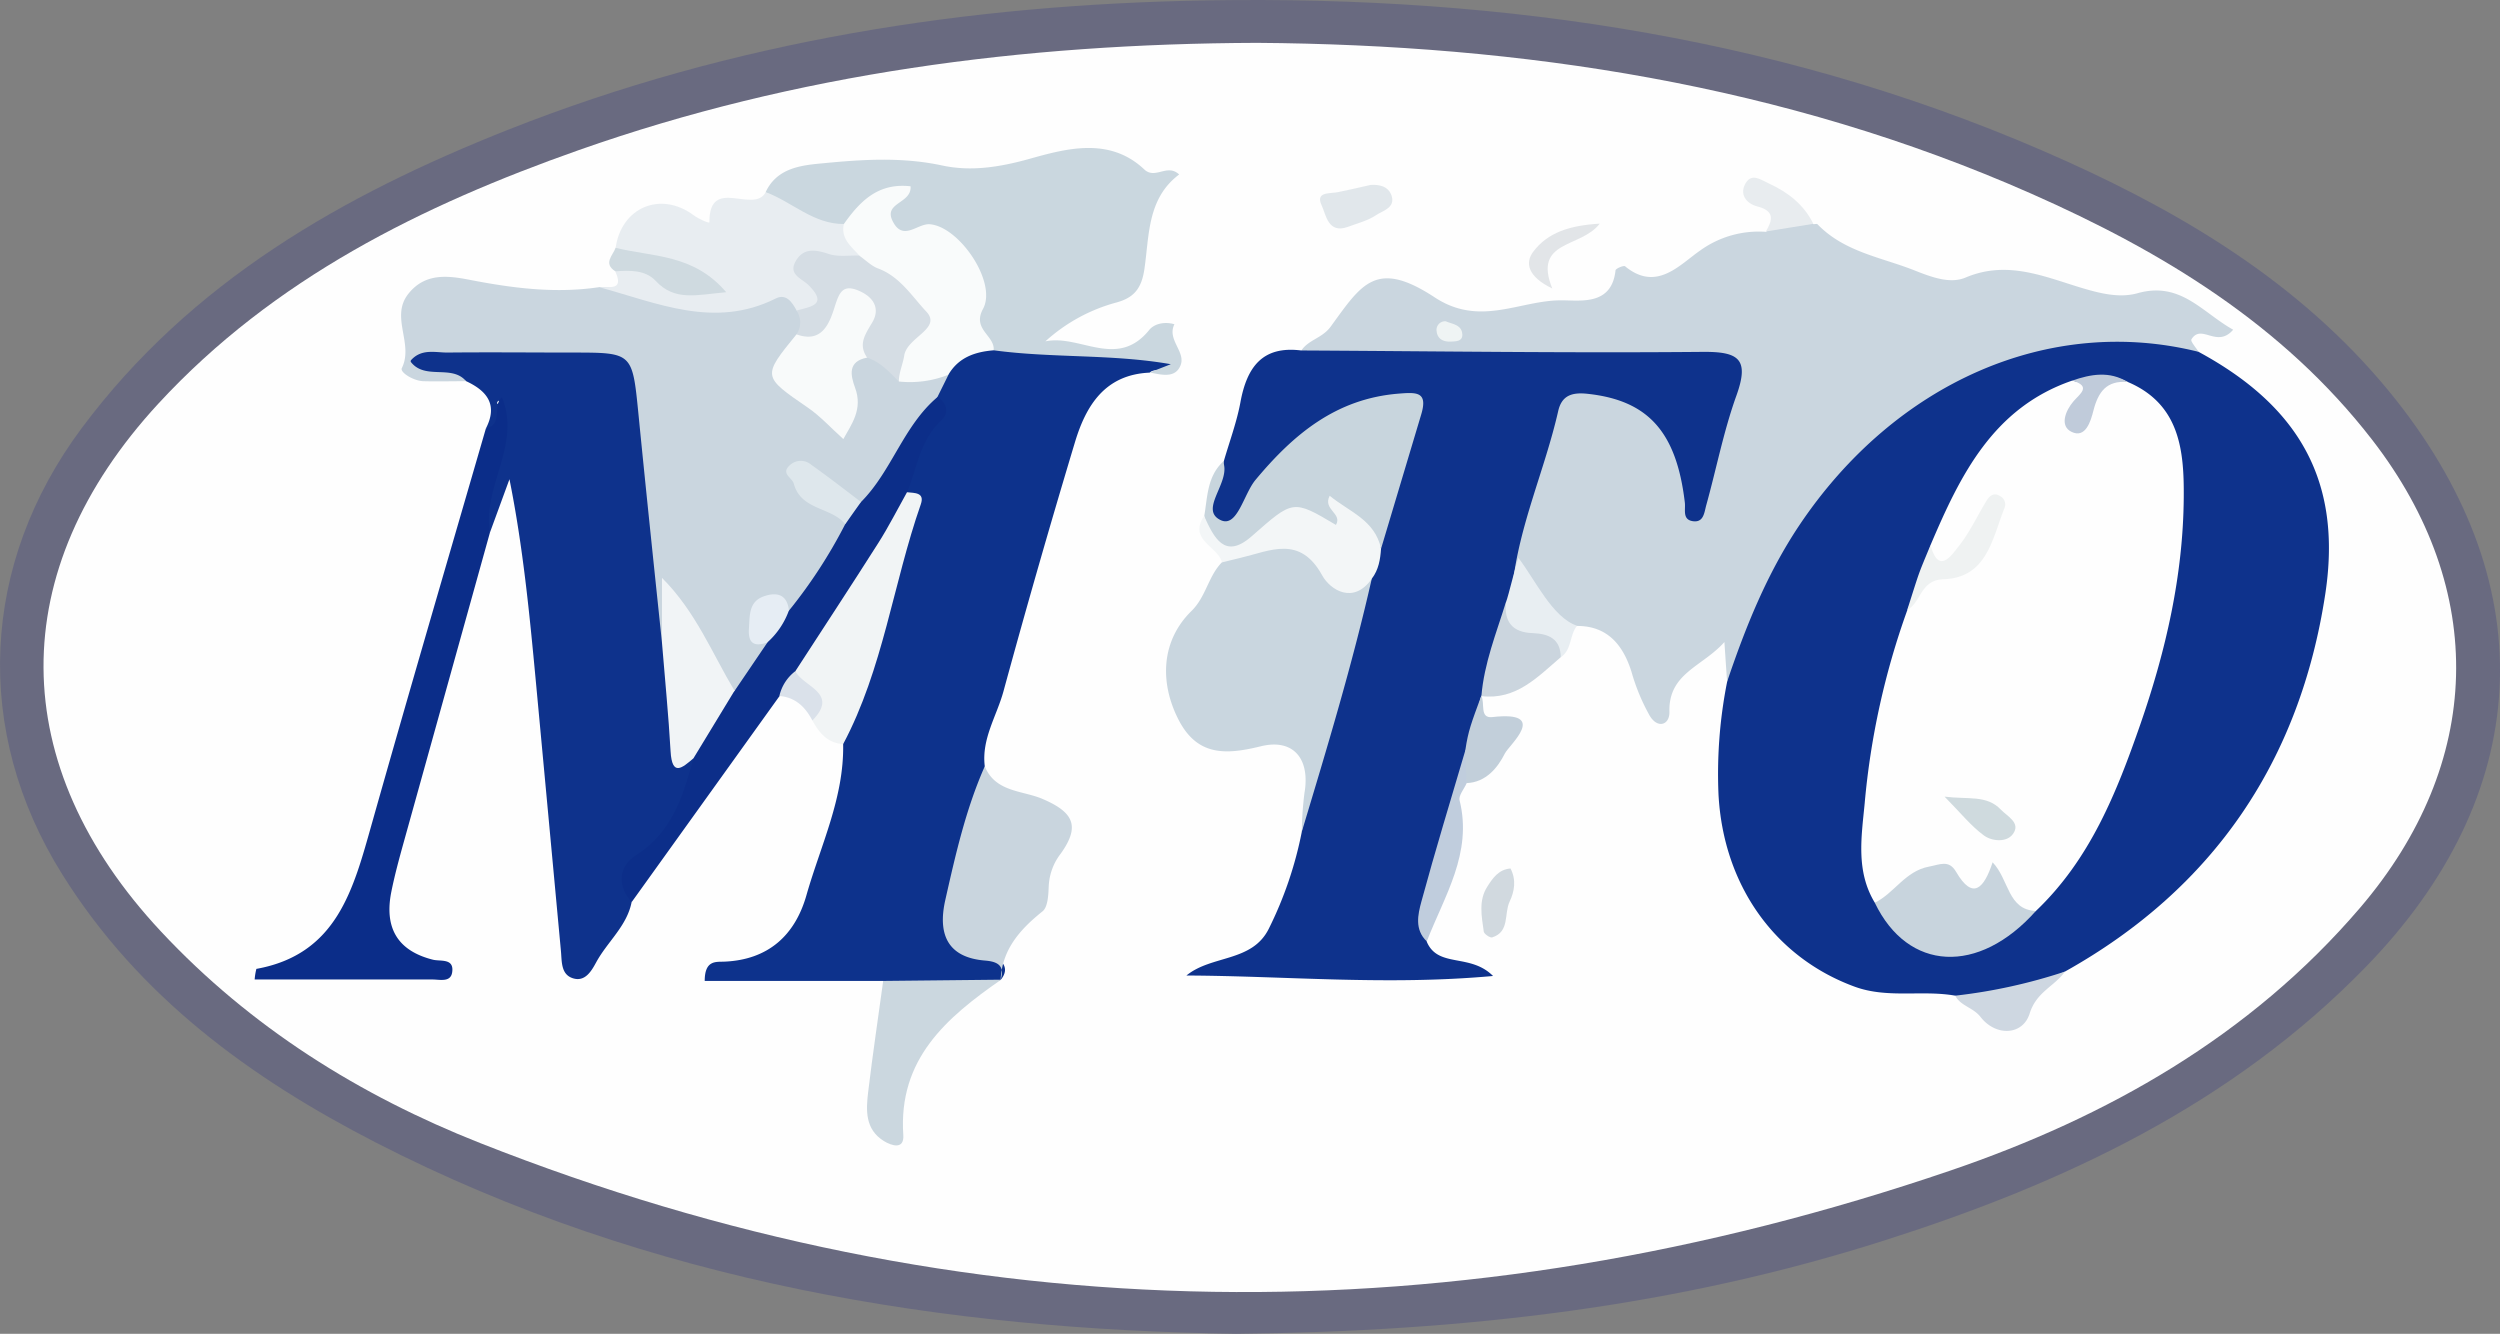
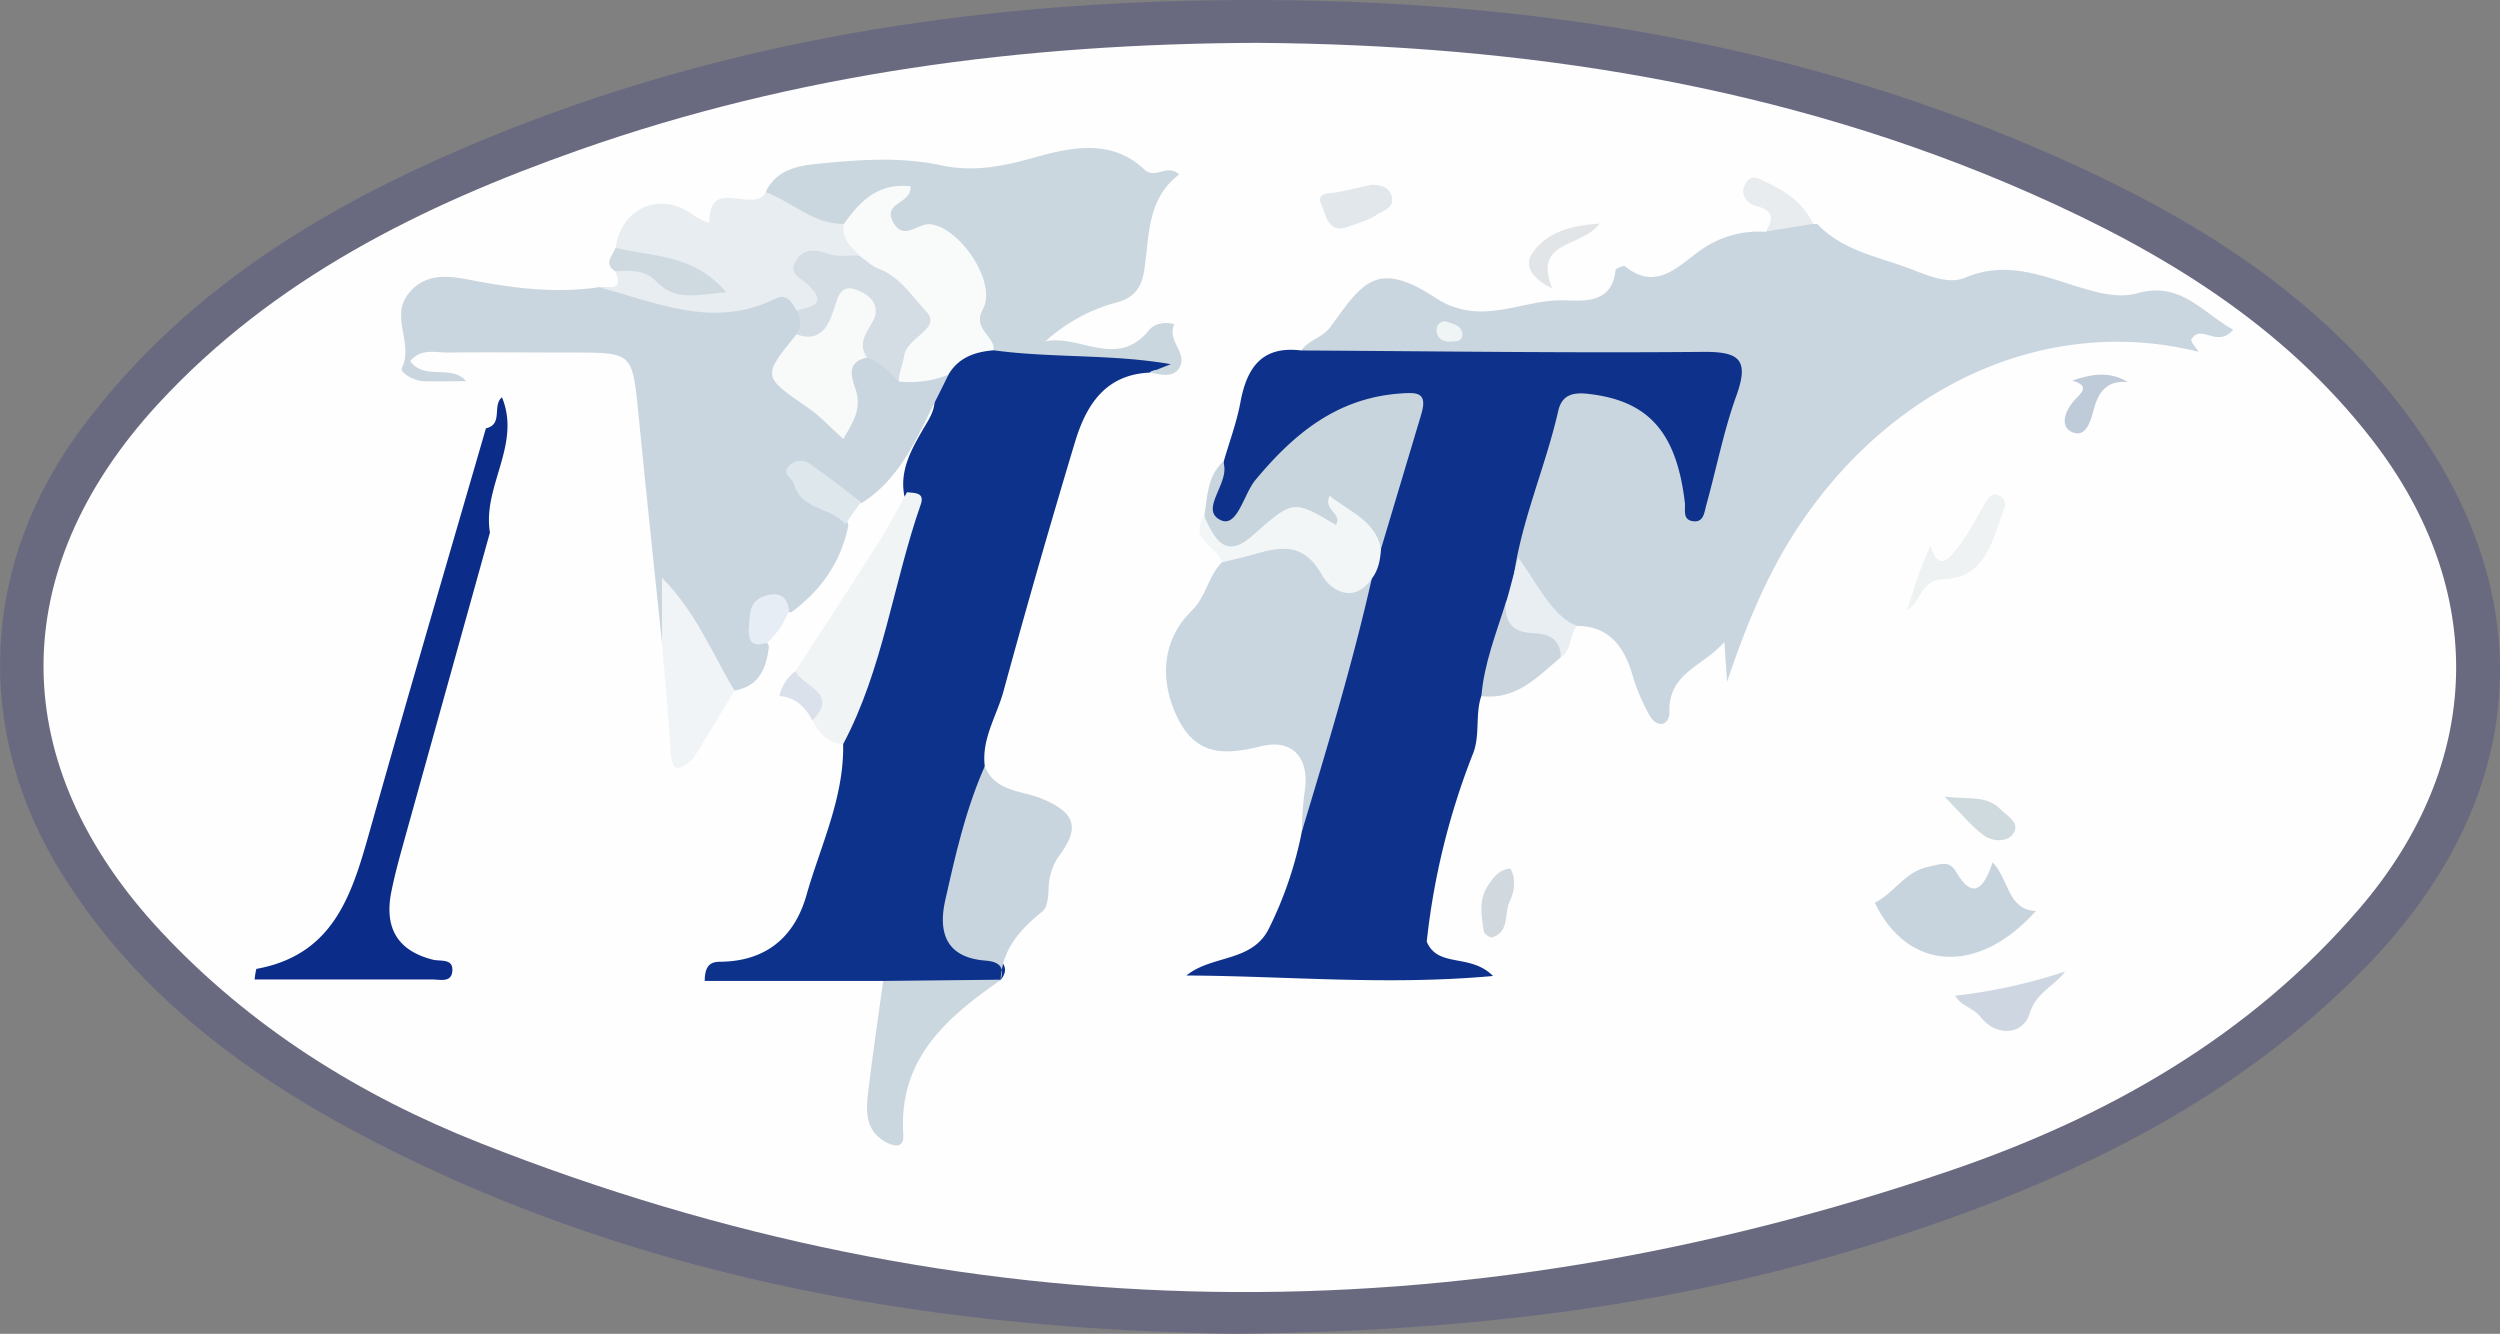
<svg xmlns="http://www.w3.org/2000/svg" viewBox="0 0 622.52 332.12">
  <rect x="0" y="0" width="622.52" height="332.12" fill="#808080" stroke="none" />
  <defs>
    <style>.cls-1{fill:#696a80;}.cls-2{fill:#fefefe;}.cls-3{fill:#0e328c;}.cls-4{fill:#cad6df;}.cls-5{fill:#0d328c;}.cls-6{fill:#cad7df;}.cls-7{fill:#c9d6df;}.cls-8{fill:#0b2d89;}.cls-9{fill:#e8edf1;}.cls-10{fill:#0c2e89;}.cls-11{fill:#c8d5dd;}.cls-12{fill:#c9d5de;}.cls-13{fill:#f1f4f5;}.cls-14{fill:#cbd7df;}.cls-15{fill:#f3f6f7;}.cls-16{fill:#cbd5de;}.cls-17{fill:#c0cddd;}.cls-18{fill:#cfdae0;}.cls-19{fill:#c2cfda;}.cls-20{fill:#ced7e1;}.cls-21{fill:#e1e7eb;}.cls-22{fill:#e8eef2;}.cls-23{fill:#e8ecef;}.cls-24{fill:#d1d9df;}.cls-25{fill:#e2e5e8;}.cls-26{fill:#dae1ea;}.cls-27{fill:#c8d4dd;}.cls-28{fill:#eff2f2;}.cls-29{fill:#c0cbda;}.cls-30{fill:#eff4f4;}.cls-31{fill:#f9fbfb;}.cls-32{fill:#f1f4f6;}.cls-33{fill:#f8fafa;}.cls-34{fill:#d5dde4;}.cls-35{fill:#dee7ec;}.cls-36{fill:#e6edf4;}.cls-37{fill:#cfdade;}</style>
  </defs>
  <title>mta.svg</title>
  <g id="Layer_2" data-name="Layer 2">
    <g id="Layer_1-2" data-name="Layer 1">
      <path class="cls-1" d="M307.76,332.12c-72-1-145.78-12.49-214.24-47.65-31.15-16-59-36.31-78-66.72C-6.88,182-4.81,140.37,20.33,106.63c27.24-36.55,65-58,106.16-74.31C182.48,10.16,241,1.06,300.93.09c74.08-1.2,146,9.46,214,40.22,31.21,14.13,60.12,32,81.75,59.35C633.7,146.52,630.79,198,589,240.88c-33.34,34.22-75.12,53.78-119.77,68C418.06,325.22,365.33,331.58,307.76,332.12Z" />
      <path class="cls-2" d="M313,10.67c65.81.47,131.06,10.27,192.78,37.54,32.53,14.37,62.68,32.56,84.92,61.32,28.94,37.42,27.74,80.56-3.06,116.56-27.39,32-63,52.08-101.92,65.37-122.68,41.84-245.08,41-366.16-6.83-30-11.84-57.21-28.84-79.49-52.7C1.4,190.52,1,142.19,39.44,100.5,68.14,69.4,105,51.16,144.17,37.36,198.39,18.27,254.54,10.88,313,10.67Z" />
-       <path class="cls-3" d="M547.46,87.61c25.09,13.58,35.82,32.28,31.55,60.32-6.32,41.48-27.77,73.31-64.82,94-8.61,4.27-16.88,10.07-27.32,6-8.28-1.47-16.85.77-25.05-2.24-19.86-7.28-32.7-25.26-33.9-47.88a117.77,117.77,0,0,1,2.14-28c4.69-42.13,48.2-83.54,90.79-88.64A37,37,0,0,1,547.46,87.61Z" />
      <path class="cls-4" d="M547.46,87.61c-37.09-9.27-75.63,7.62-99.5,43.32-8,12-13.32,25.25-17.9,38.84-.19-2.8-.38-5.59-.67-9.89-5.51,6.17-13.95,7.73-13.69,17.37.09,3.29-3,4.35-5,.81a50.34,50.34,0,0,1-4.42-10.69c-2-6.44-5.79-11.54-13.59-11.5-8.89,1.55-14-3.08-17.4-10.6,0-15.65,6.21-29.79,11.09-44.21,1.7-5,6.3-5.92,11.39-5,14,2.41,21.7,11,24.92,26.64,3-9.39,4.59-17.08,6.56-24.66,1.67-6.39-1.51-8.16-7.19-8.1-25.74.27-51.49-.53-77.24.44-7.11.27-14.31,1-20.79-3.07,1.78-2.72,5.2-3.09,7.29-5.94,7.72-10.56,11.24-17,26-7.28,11.3,7.38,21.14.64,31.55.69,4.78,0,12.47,1.33,13.41-7.46.05-.46,2.07-1.31,2.4-1,7.87,6.49,13.67-.53,18.76-4a24.91,24.91,0,0,1,16.28-4.59c3.63-2.57,7.22-5.41,11.83-1.91.33,0,.8-.12,1,0,6.74,7,16,8.23,24.42,11.61,4.56,1.82,8.84,3.22,12.46,1.69,10.93-4.63,20.55.23,30.39,3,4.24,1.2,8.43,2,12.39.91,10.78-3.06,16.11,4.75,23.87,9.07-4.06,4.73-7.89-1.62-10.38,2.38C545.34,84.94,546.81,86.53,547.46,87.61Z" />
      <path class="cls-3" d="M324,87.27c33.32.18,66.63.66,99.94.35,9-.08,11.72,1.74,8.46,10.83-3.2,8.88-5,18.25-7.54,27.39-.49,1.8-.63,4.34-3.33,3.94s-1.75-2.93-2-4.71c-2.09-17.6-9.18-25.36-24.14-27-3.92-.44-6.5.36-7.39,4.31-3.33,14.63-9.75,28.45-11.37,43.52a14.82,14.82,0,0,1-.42,5.7c-2,7.41-2.17,15.43-7.37,21.76l0,0c-1.58,4.74-.17,9.92-2.17,14.61a180.07,180.07,0,0,0-11.4,46.51c2.8,6.65,10.79,2.8,16.51,8.55-26.48,2.4-51.23,0-76.35-.12,6.3-5.16,16.37-3.26,20.53-11.69a95.08,95.08,0,0,0,8.18-24c3.18-21.3,9.24-41.91,15.14-62.55.78-2.87,1.73-5.68,2.62-8.52,3.59-9.15,4.74-19,8.21-28.2,2-5.38.09-7.25-5.41-6.52-13,1.74-21.7,9.86-29.48,19.43-2.26,2.78-3.91,6-6.62,8.47-1.5,1.33-3.19,2.4-5.3,1.53-2.38-1-2-3.21-1.81-5a36.8,36.8,0,0,1,3.22-10.92c1.41-4.91,3.23-9.74,4.16-14.74C310.47,91.47,314.31,86.05,324,87.27Z" />
      <path class="cls-5" d="M219.92,244.26H175.48c0-5.21,2.8-4.72,4.82-4.8,11-.44,17.67-6.56,20.51-16.54,3.53-12.41,9.4-24.29,9.14-37.63-1.65-2.28-.25-4.23.59-6.31,6.65-16.5,10-34,15.41-50.89a5.27,5.27,0,0,0-.75-4.57c-1.23-6.16,1.59-11.31,4.45-16.28,1.63-2.83,3.56-5.35,2.95-8.86a14.18,14.18,0,0,1,2.6-6.9,17.13,17.13,0,0,1,14.11-7c12.78,2.48,25.51,5.25,38.67,2.74,1.82-.35,4.55.55,4.38,2.72-.29,3.65-4.32,1.22-6.09,2.85-11.13.48-15.85,8.2-18.6,17.33q-9.3,30.88-17.79,62c-1.69,6.19-5.52,11.89-4.66,18.72.28,9.2-3.39,17.59-5.42,26.32-2,8.4-3.9,16.76,7.25,20.85,2,.73,4.77,2.85,2.11,6l.12-.05C239.53,247.06,229.77,249.72,219.92,244.26Z" />
-       <path class="cls-3" d="M157.29,224.56c-1.14,6-6,9.88-8.8,15-1.17,2.14-2.78,5.09-5.94,4-2.89-1-2.63-4.14-2.87-6.72q-3.12-33.63-6.26-67.27c-1.57-16.73-3.19-33.46-6.56-50.24L122,132.6c-5-6.2-.87-12.39.26-18.47.85-4.62,3.39-9,2.23-13.87-.25-1.34-1.34.79-.18.18.4-.21.7.12.43.82-.79,2.09,2.11,6.81-3.73,5.39,3-5.84.29-9.3-4.91-11.72-3-1.78-6.39-.57-9.58-1-2.14-.29-3.84-1.26-4.27-3.36-.47-2.26,1.41-3.42,3-4.49a9,9,0,0,1,4.61-1.5c13.36-.65,26.75-1,40.08.11,9.31.75,10.87,8.42,11.63,15.7,1.76,16.85,4.06,33.66,4.27,50.64a22,22,0,0,0,.76,6.76c1.22,7.64,1.4,15.43,2.82,23.08.53,2.85.44,5.87,3.43,7.56,2.69,10.12-4.19,16.34-9.72,22.89C159.75,215.28,155.59,218.53,157.29,224.56Z" />
      <path class="cls-4" d="M164.84,160.05c-2-19.05-4-38.09-5.88-57.14-1.51-15.11-1.45-15.11-16.31-15.12-10.42,0-20.84-.11-31.26,0-3.1,0-6.59-1.08-9.24,2.13,3.51,4.91,10.31.7,13.91,5-3.56,0-7.12.1-10.68,0-2.41-.08-5.86-2.2-5.32-3.26,3-6.07-2.92-12.67,1.57-18.43s10.85-4.41,16.21-3.38c10.49,2,20.85,3.25,31.46,1.64,14.62.38,29.1,6.56,43.91,1,2.31-.87,4.38.72,5.94,2.55A7.77,7.77,0,0,1,200,83.6c-7,11.75-8.52,8.77,9.11,20.59,5.21-4.32-4.24-14.69,6.85-16.59,3.86.15,6.32,3.38,9.77,4.41s7.24-1.24,10.45,1.3l-2.73,5.51c-5,9.75-9,20.21-18.88,26.43-5.31-.62-9.19-4.43-14.69-7.29,2.12,6.87,10,6.94,11.37,12.86C209.43,140,204.44,147,197,152.5c-2.37-.3-4.92-2.47-7,.47s.13,5.41,1.48,7.89c-.64,5.67-2.54,10.32-9.11,11.14-8.45-6.84-11.2-17.28-16.5-25.29C167.11,150.72,169.1,155.62,164.84,160.05Z" />
      <path class="cls-6" d="M286.27,92.75l5.27-2.06c-14.65-2.57-29.48-1.48-44.08-3.46-4.22-2.7-6.06-5.79-4.69-11.39,2-8.21-5.39-16.78-14.26-16.62-7.55.13-9.19-3.07-7.43-9.67-4.41,1.28-6.76,5.27-10.5,7.24-8.56,1.3-15-2.19-19.92-8.95,2.92-6.32,9.52-6.73,14.67-7.22,9.64-.93,19.42-1.53,29.23.58,7.17,1.55,14.28.46,21.85-1.66,9-2.51,19.86-5.54,28.52,2.65,2.75,2.59,5.69-1.55,8.69,1.26-8,6-7.42,15.28-8.67,23.65-.71,4.75-2.61,7-6.79,8.18A42.88,42.88,0,0,0,260.31,85c8.58-1.82,17.87,7.05,25.85-2.83,1.29-1.6,3.9-2.14,6.28-1.43-1.92,3.83,2.86,6.83,1.54,10.2S289.14,93.3,286.27,92.75Z" />
      <path class="cls-7" d="M341.59,144.06c-4.82,21.31-11.15,42.19-17.44,63.08a87.43,87.43,0,0,1,.66-9.6c1.5-8.54-2.71-13.71-10.85-11.71-8.69,2.14-15.9,2.54-20.6-6.82s-4.1-19.59,3.32-26.86c3.66-3.58,4.17-8.66,7.58-12.12,10.81-7.77,17.11-7.87,25.83.54C333.59,143.94,337.62,143.41,341.59,144.06Z" />
      <path class="cls-8" d="M121,106.65c4.37-.94,1.5-5.75,4-7.71,4.86,11.8-4.91,22.19-3,33.66q-10.74,38.58-21.48,77.16c-1.13,4.08-2.25,8.18-3.08,12.32-1.74,8.73,1.32,14.61,10.35,16.89,1.89.48,5.35-.44,4.8,3.16-.39,2.54-3.08,1.77-4.91,1.77-14.69,0-29.37,0-44.27,0a15.53,15.53,0,0,1,.43-2.64C84,237.62,88,221.31,92.59,205.1,101.87,172.23,111.49,139.46,121,106.65Z" />
      <path class="cls-9" d="M190.66,47.84c6.59,2.43,11.88,8,19.5,7.94,2.4,2.17,4.65,4.43,4.16,8.09-3.24,3.13-7.48.93-11.57,2.15-1.48,3.67,5.47,7.16.78,11-1.67,1.36-3.33,1.91-5.16.33-1.12-2.12-2.63-4.35-5.25-3-15.21,7.59-29.42,1.11-43.82-2.81,2.34-.27,6.17,1,3.92-3.92,3.61-3.36,7.24-1.69,10.74.13,3.17,1.66,6.26,3.41,12.08,2.9-8.49-4-16.67-4-22.75-8.89,1.39-10.08,11.16-14.28,19.41-8.18,1.36,1,3.94,2.13,3.94,1.75C176.6,43.67,187.75,53.46,190.66,47.84Z" />
-       <path class="cls-10" d="M214.4,125c7.7-7.74,10.57-19,19.06-26.14,2.45,1.57,2.86,4.07,1,5.78-5.38,4.9-6.07,11.83-8.6,18,.78,5.35-2.26,9.32-4.91,13.38-6.95,10.62-14.06,21.12-21,31.75a19.2,19.2,0,0,1-5.88,5.61l-36.78,51.25c-3.83-4.35-3.09-9,1.18-11.74,9-5.76,11.62-14.77,14.2-24-.61-8.05,4-12.93,10.23-16.83q4.07-6,8.14-12c.19-3.76,1.74-6.59,5.41-8a124.57,124.57,0,0,0,14-21.51A5.81,5.81,0,0,1,214.4,125Z" />
      <path class="cls-11" d="M304.72,114.81a7.93,7.93,0,0,0,.08,1c1,4.89-6.12,11.22-.83,13.71,4.13,1.94,5.69-6.43,8.64-10,9.46-11.36,20.05-20.24,35.63-21.5,4.49-.36,7.36-.52,5.66,5.16q-5,16.72-10,33.43c-5.12-8.65-15.29-3.87-22.27-8.24-2.57-1.61-4.95,3.26-7.26,5.41-6.95,6.45-11.87,4.63-14.5-5.28C300.69,123.67,300.6,118.49,304.72,114.81Z" />
      <path class="cls-12" d="M249.16,244c1.15-3.56-.77-4.56-3.86-4.81-9.69-.78-11.74-6.95-9.92-15.05,2.55-11.31,5.11-22.65,9.84-33.33,2.6,6.44,9.3,6,14.28,8.09,7.86,3.34,9.53,6.79,4.65,13.64a14.21,14.21,0,0,0-3,8c-.1,2.2-.18,5.28-1.55,6.39C254,231.43,249.54,236.39,249.16,244Z" />
      <path class="cls-13" d="M198.06,167.11c6.9-10.64,13.87-21.23,20.67-31.94,2.58-4.06,4.76-8.39,7.12-12.6,1.86.21,4.48,0,3.44,3-6.91,19.76-9.38,41-19.34,59.72-3.87-.25-6-2.79-7.66-5.89C205.1,173.85,196.48,172.23,198.06,167.11Z" />
      <path class="cls-14" d="M219.92,244.26l29.36-.31c-13.59,9.44-25.64,19.74-24.35,38.7.25,3.67-2.9,2.69-4.88,1.45-4.65-2.91-4.42-7.64-3.87-12.18C217.28,262.68,218.66,253.48,219.92,244.26Z" />
      <path class="cls-15" d="M299.83,128.5c2.43,5.27,5.06,11,11.83,5.05,10.36-9.07,10.19-9.27,21-2.84,1.69-2.89-3.36-3.79-1.56-7.26,4.87,4,11.26,6,12.79,13.16-.18,2.66-.59,5.25-2.27,7.45-4.56,6.59-10.4,2.83-12.38-.78-5.56-10.09-12.9-6.13-20.31-4.38-1.55.36-3.09.75-4.64,1.13C303.25,136,295.81,134.46,299.83,128.5Z" />
      <path class="cls-16" d="M368.88,173.34c.67-8.16,3.72-15.69,6.1-23.39,2,2.55,3.2,5.62,7.66,5.79,4.06.15,8.12,2.16,6,7.91C382.88,168.56,377.56,174.37,368.88,173.34Z" />
-       <path class="cls-17" d="M355.28,234.42c-3.08-2.94-2.22-6.69-1.34-9.93,3.44-12.67,7.28-25.24,11-37.85,2.79,2.71,2.35,5.52.26,8.39-.62,1.43-2.05,3.07-1.75,4.27C366.72,212.46,359.65,223.11,355.28,234.42Z" />
      <path class="cls-18" d="M153.29,61.7c9.05,2.3,19.38,1.45,27.54,11.06-7.37.66-12.78,2.32-17.56-2.82-2.59-2.77-6.45-2.63-10.05-2.38C150.12,65.57,152.6,63.65,153.29,61.7Z" />
-       <path class="cls-19" d="M365.17,195c-.08-2.8-.17-5.59-.26-8.39.69-4.63,1.44-6.52,3.94-13.34,1,1.79-.53,5.67,2.76,5.29,14.31-1.64,4.11,7,3.11,9.07C373,191.06,370.07,194.83,365.17,195Z" />
      <path class="cls-20" d="M486.87,247.93a134.43,134.43,0,0,0,27.32-6c-2.58,3.68-7.09,5-8.79,10.45s-8.38,5.76-12.19.9C491.31,250.82,488.21,250.53,486.87,247.93Z" />
      <path class="cls-21" d="M341.29,46.05c1.94-.13,4.44.2,5.24,2.73.94,3-2.25,3.69-3.92,4.82-2.05,1.37-4.59,2-7,2.9-4.95,1.79-5.43-3.1-6.5-5.35-1.64-3.47,2-2.89,4.08-3.31C335.77,47.33,338.29,46.72,341.29,46.05Z" />
      <path class="cls-22" d="M388.65,163.65c-.08-4.66-3.1-5.84-7-6-5-.15-7.19-2.79-6.64-7.74.57-1.36,2.52-9.62,3.08-11,4.1,5.3,8.46,14.87,14.6,16.9C390.78,158.18,391.44,161.8,388.65,163.65Z" />
      <path class="cls-23" d="M451.54,55.73l-11.83,1.91c1.77-2.94,2.17-5.14-2.16-6.25-2.74-.7-4.55-3.12-2.81-5.87,1.56-2.48,3.75-.74,5.84.22C445.34,47.94,449.2,51,451.54,55.73Z" />
      <path class="cls-24" d="M376.13,216.26c1.47,2.83,1,5.67-.23,8.27-1.42,3,.09,7.48-4.33,8.89-.52.17-2-.84-2.1-1.43-.52-3.77-1.35-7.72.86-11.18C371.64,218.75,373.14,216.49,376.13,216.26Z" />
      <path class="cls-25" d="M386.53,71.84c-6.2-3-6.79-6.44-4.75-9.15,3.61-4.8,9.06-6.55,16.56-7C393.66,61.85,381.65,59.7,386.53,71.84Z" />
      <path class="cls-26" d="M198.06,167.11c1.88,3.93,11,5.39,4.23,12.29-1.77-3.34-4.21-5.77-8.22-6.09A10.76,10.76,0,0,1,198.06,167.11Z" />
      <path class="cls-2" d="M480.72,135.72c7.41-17.4,15.56-34.16,35.28-40.95,4.41,1,4.41,1,1.87,8.53,3.42-5.74,5.07-11.66,12-8.17,13,5.54,14,17.22,13.9,28.77-.15,19.4-4.46,38.16-10.81,56.47-5.91,17-12.52,33.64-26,46.46-1.21.45-3.08,1.27-3.64.44-4.66-7-13.66-3.37-19.38-8.22-2.59-2.2-6,.58-8.76,2.24-2.6,1.57-4.46,5-8.33,3.5-4.75-7.81-3.34-16.35-2.54-24.65a192.16,192.16,0,0,1,10.64-48.26c2.12-4.62,3.7-9.15,10-10.45s9.51-6.36,10.11-13.14c-2.54,4.39-4,9.38-8.68,11.7C482.22,142.07,479.17,141.71,480.72,135.72Z" />
      <path class="cls-27" d="M466.84,224.79c4.88-2.4,7.58-7.91,13.52-9,2.65-.49,4.92-1.78,6.7,1.27,4.25,7.3,7,4.06,9.12-2.34,4.16,4.38,3.69,11.8,10.77,12.12C492.7,242.83,475.08,241.93,466.84,224.79Z" />
      <path class="cls-28" d="M480.72,135.72c2,7.46,5.2,2.6,7,.31,2.77-3.47,4.66-7.62,7-11.44.71-1.16,1.83-2,3.22-1.11a2.35,2.35,0,0,1,1.11,3.22c-3,7.66-4.39,17.17-15.08,17.53-5.86.2-5.54,5.78-9.06,7.65C478.17,141.73,477.33,143.9,480.72,135.72Z" />
      <path class="cls-29" d="M529.82,95.13c-5.26-.45-7.35,2.43-8.56,7.18-.62,2.46-1.92,7-5.48,5.2-2.89-1.43-1.56-5.15.55-7.6,1.59-1.85,4.55-3.73-.33-5.14C520.65,93.16,525.28,92.33,529.82,95.13Z" />
      <path class="cls-30" d="M360,80c1.63.73,4,.81,4.13,3.28.08,1.75-1.62,1.72-2.87,1.78-1.78.08-3.28-.58-3.52-2.51A2.15,2.15,0,0,1,360,80Z" />
      <path class="cls-31" d="M214,63.65c-2-2.26-4.69-4.21-3.87-7.87,4-5.65,8.5-10.31,16.61-9.39.32,4.3-6.74,4-4.5,8.6,2.58,5.29,6.19.61,9.28.85,7.35.57,16.84,14.48,13.26,21.08-2.79,5.13,3,6.63,2.65,10.31-4.64.38-8.75,1.76-11.27,6.08A25.83,25.83,0,0,1,223.86,95c-1.47-2.4-1.88-5.28-.23-7.31,7.25-9,1-13.56-5.42-18.35C216.3,67.91,213.27,67.12,214,63.65Z" />
      <path class="cls-32" d="M182.9,172l-10.23,16.83c-2.79,2.38-5.32,4.64-5.69-1.74-.51-9-1.41-18-2.14-27v-16.2C173.26,152.31,177.3,162.63,182.9,172Z" />
      <path class="cls-33" d="M215.92,89.05c-4.9.94-4.13,4.39-3,7.5,2,5.37-.9,9.09-2.92,12.78-3.11-2.79-5.7-5.66-8.79-7.79-11.39-7.83-11.46-7.74-2.88-18.28,4-1.32,6.29-4.54,7.61-8.17,1.68-4.62,4.5-6.08,8.92-4.35s5.66,5.08,4.53,9.38C218.61,83.2,217.82,86.36,215.92,89.05Z" />
      <path class="cls-34" d="M215.92,89.05c-2.28-3.31-.48-5.78,1.24-8.7,2-3.31.6-6.16-3-7.82-4.36-2-5.19.32-6.38,4.08-1.28,4-3.16,8.92-9.43,6.65a5.3,5.3,0,0,0,0-5.92c3.35-1,8-1.33,3-6.32-1.65-1.66-5.07-2.61-3.28-5.87,1.9-3.47,4.88-3.05,8.29-1.91,2.32.77,5,.31,7.6.41,1.56,1.09,3,2.57,4.69,3.2,5.43,2,8.49,7,12,10.73,4,4.24-4.81,6.36-5.5,11-.31,2.06-1.32,4.17-1.33,6.42C221.48,92.67,219.25,90.13,215.92,89.05Z" />
      <path class="cls-35" d="M214.4,125q-2,2.78-3.92,5.54c-3.45-4.33-11-3.4-12.82-10.1-.42-1.54-3.31-2.49-1-4.59a4,4,0,0,1,5.38-.1C206.22,118.72,210.29,121.87,214.4,125Z" />
      <path class="cls-36" d="M196.45,152a19.59,19.59,0,0,1-5.41,8c-3.23,1.09-4.79.24-4.55-3.46.22-3.25-.08-6.75,3.74-8.06C193.34,147.39,196,147.92,196.45,152Z" />
      <path class="cls-37" d="M484.21,198.37c5.89.75,10.47-.47,14,3.21,1.63,1.72,5.09,3.32,3,6.13-1.56,2.13-5.22,1.78-7.18.34C490.79,205.69,488.22,202.42,484.21,198.37Z" />
    </g>
  </g>
</svg>